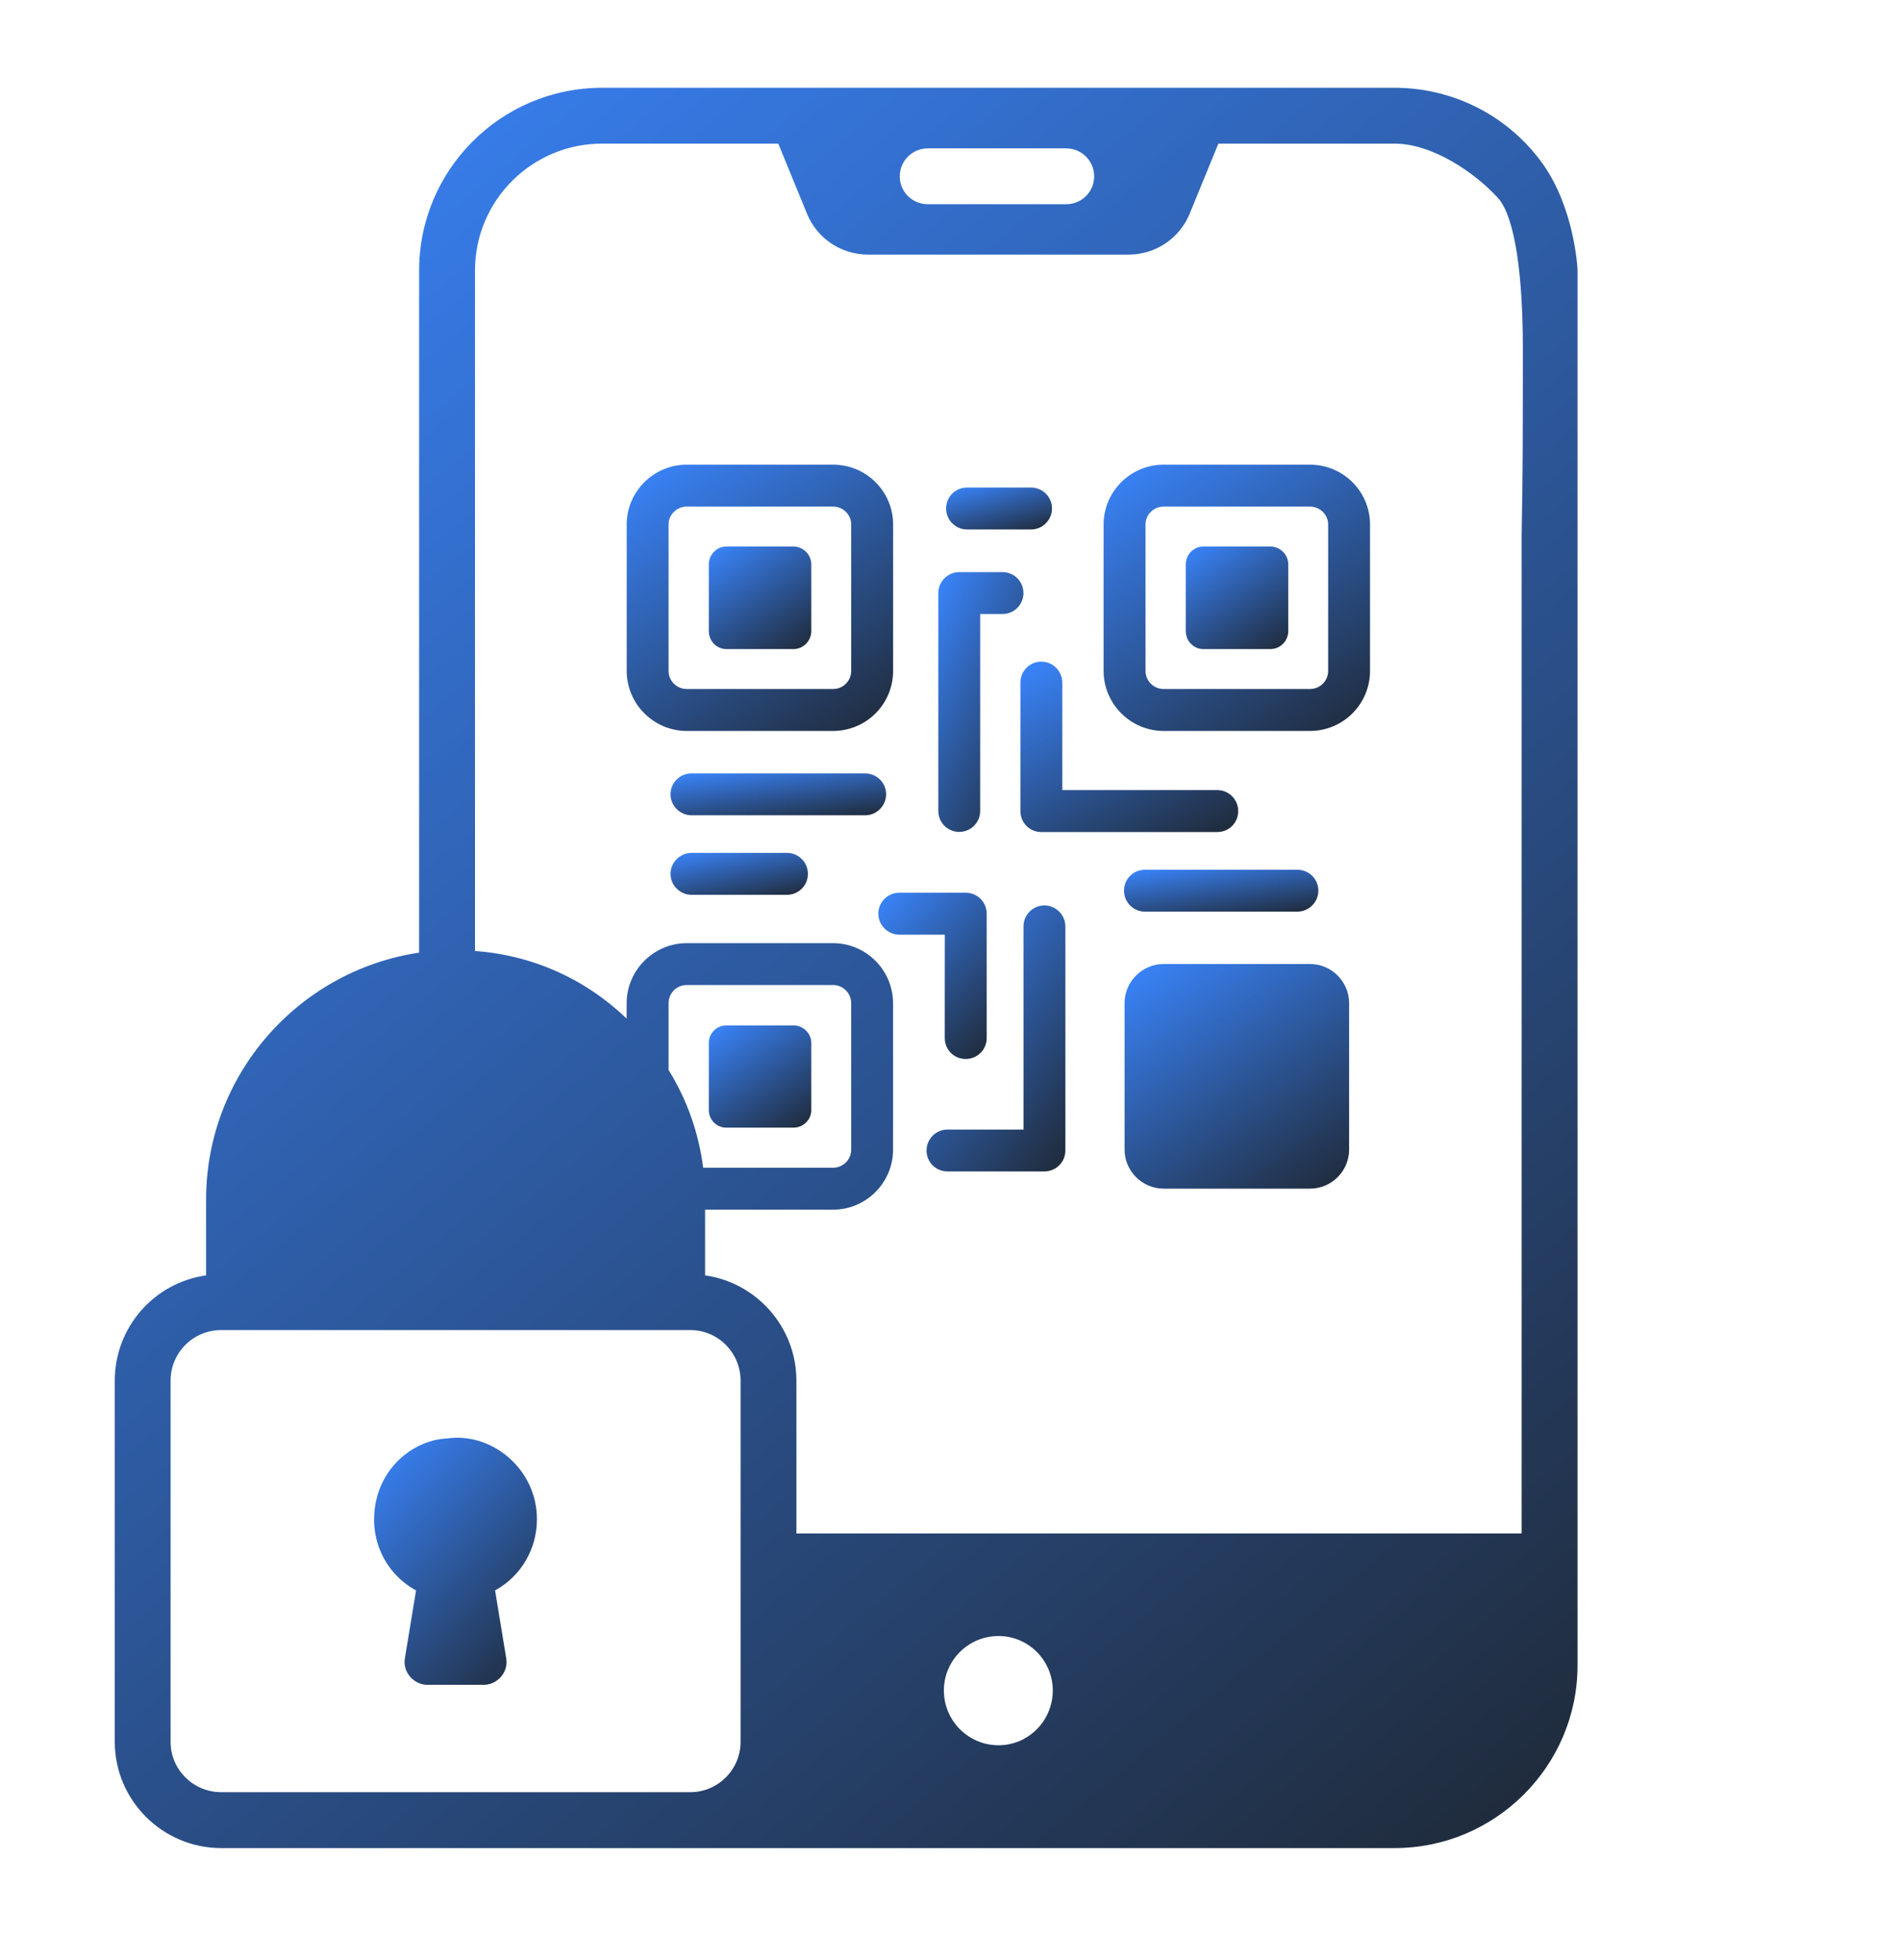
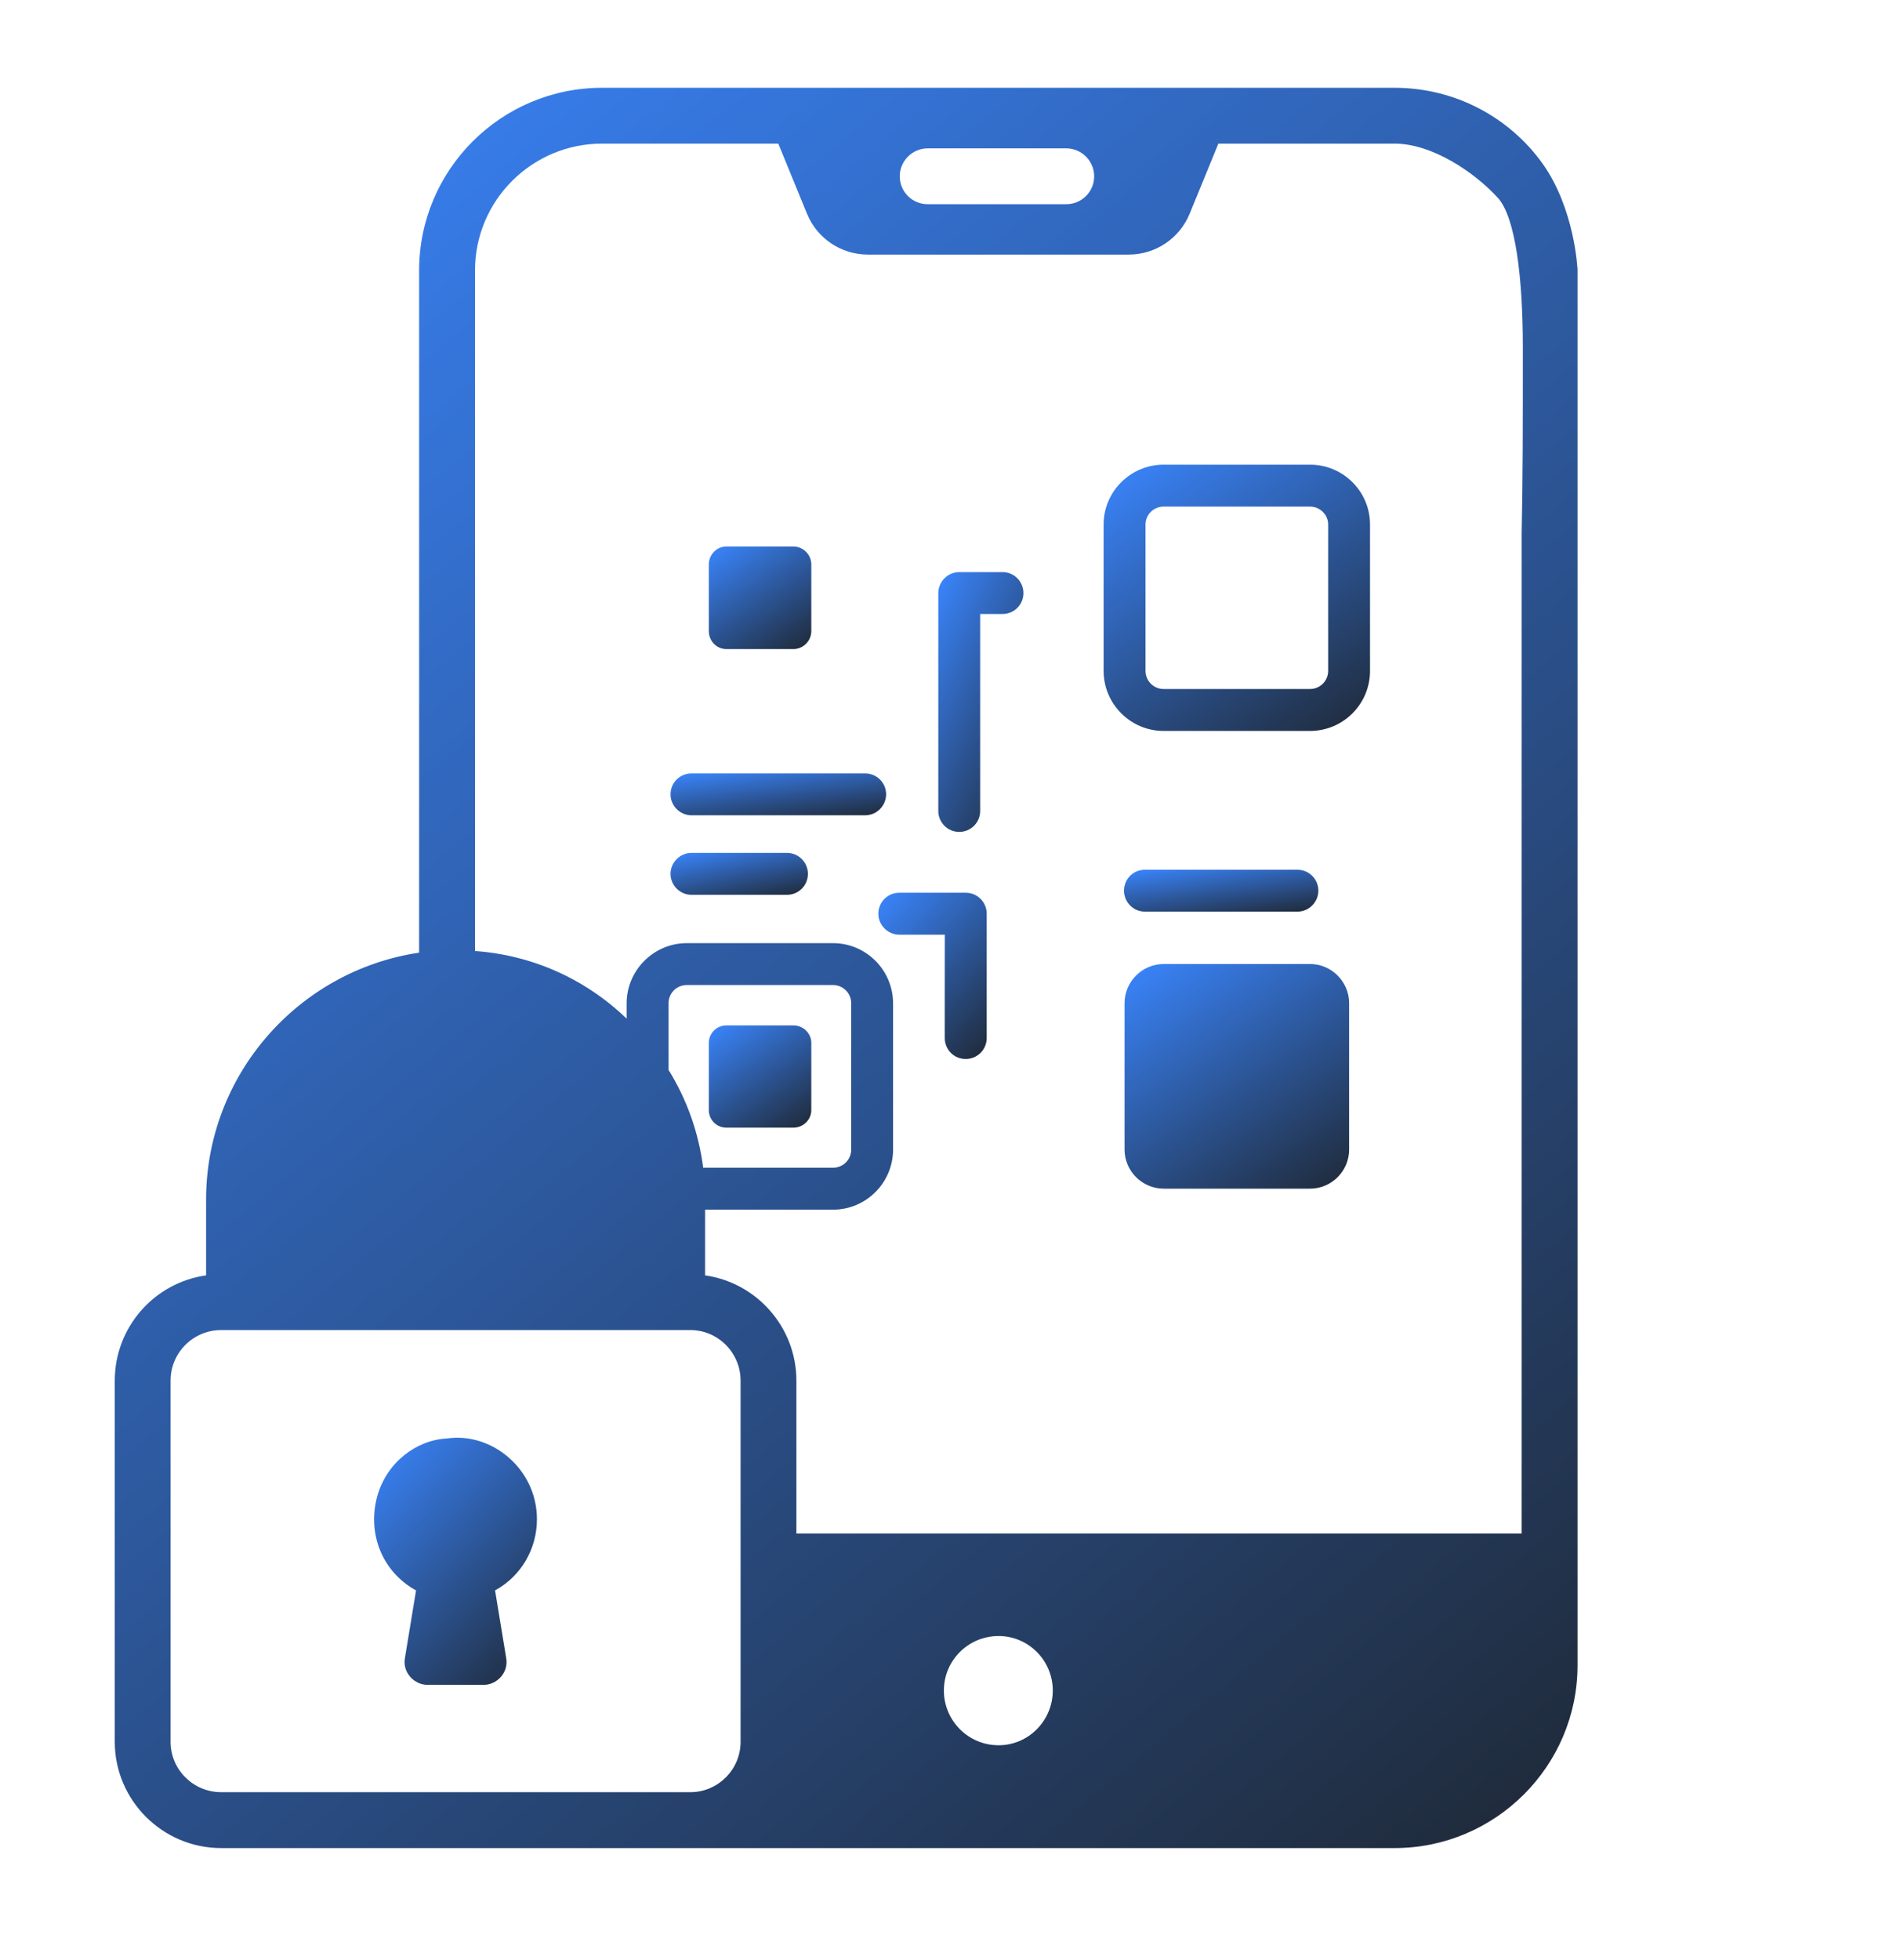
<svg xmlns="http://www.w3.org/2000/svg" width="32" height="33" viewBox="0 0 32 33" fill="none">
  <path d="M22.064 16.23H19.599C19.237 16.23 18.94 16.527 18.94 16.889V19.354C18.94 19.716 19.237 20.012 19.599 20.012H22.064C22.426 20.012 22.722 19.716 22.722 19.354V16.889C22.722 16.527 22.425 16.23 22.064 16.23Z" fill="url(#paint0_linear_3578_1188)" />
-   <path d="M16.288 8.914H17.366C17.558 8.914 17.718 8.754 17.718 8.561C17.718 8.364 17.558 8.208 17.366 8.208H16.288C16.091 8.208 15.935 8.363 15.935 8.561C15.935 8.754 16.091 8.914 16.288 8.914Z" fill="url(#paint1_linear_3578_1188)" />
-   <path d="M17.186 11.492V13.655C17.186 13.852 17.341 14.008 17.538 14.008H20.502C20.699 14.008 20.854 13.852 20.854 13.655C20.854 13.462 20.699 13.302 20.502 13.302H17.891V11.492C17.891 11.299 17.731 11.139 17.538 11.139C17.341 11.139 17.186 11.299 17.186 11.492Z" fill="url(#paint2_linear_3578_1188)" />
  <path d="M14.924 13.373C14.924 13.176 14.764 13.021 14.571 13.021H11.646C11.453 13.021 11.293 13.175 11.293 13.373C11.293 13.566 11.453 13.726 11.646 13.726H14.571C14.764 13.726 14.924 13.566 14.924 13.373Z" fill="url(#paint3_linear_3578_1188)" />
  <path d="M15.912 16.822V17.476C15.912 17.674 16.068 17.829 16.265 17.829C16.458 17.829 16.618 17.674 16.618 17.476V15.383C16.618 15.185 16.458 15.03 16.265 15.03H15.146C14.953 15.03 14.793 15.185 14.793 15.383C14.793 15.576 14.953 15.736 15.146 15.736H15.913L15.912 16.822Z" fill="url(#paint4_linear_3578_1188)" />
  <path d="M19.283 15.348H21.852C22.044 15.348 22.204 15.188 22.204 14.995C22.204 14.798 22.044 14.643 21.852 14.643H19.283C19.086 14.643 18.931 14.798 18.931 14.995C18.931 15.188 19.086 15.348 19.283 15.348Z" fill="url(#paint5_linear_3578_1188)" />
  <path d="M13.254 14.359H11.646C11.453 14.359 11.293 14.52 11.293 14.712C11.293 14.905 11.453 15.065 11.646 15.065H13.254C13.452 15.065 13.607 14.905 13.607 14.712C13.607 14.52 13.452 14.359 13.254 14.359Z" fill="url(#paint6_linear_3578_1188)" />
  <path d="M16.155 14.006C16.348 14.006 16.508 13.851 16.508 13.653V10.337H16.884C17.082 10.337 17.237 10.178 17.237 9.985C17.237 9.792 17.082 9.632 16.884 9.632H16.155C15.963 9.632 15.803 9.792 15.803 9.985V13.653C15.803 13.851 15.963 14.006 16.155 14.006Z" fill="url(#paint7_linear_3578_1188)" />
-   <path d="M17.59 15.244C17.393 15.244 17.238 15.404 17.238 15.597V19.017H15.958C15.761 19.017 15.605 19.177 15.605 19.369C15.605 19.567 15.761 19.722 15.958 19.722H17.59C17.783 19.722 17.943 19.567 17.943 19.369V15.597C17.943 15.404 17.783 15.244 17.59 15.244Z" fill="url(#paint8_linear_3578_1188)" />
  <path d="M22.063 7.823H19.598C19.043 7.823 18.587 8.275 18.587 8.83V11.294C18.587 11.854 19.043 12.306 19.598 12.306H22.063C22.622 12.306 23.074 11.854 23.074 11.294V8.83C23.074 8.275 22.622 7.823 22.063 7.823ZM22.369 11.294C22.369 11.464 22.232 11.6 22.063 11.6H19.598C19.429 11.6 19.293 11.464 19.293 11.294V8.83C19.293 8.665 19.429 8.529 19.598 8.529H22.063C22.232 8.529 22.369 8.665 22.369 8.83V11.294Z" fill="url(#paint9_linear_3578_1188)" />
-   <path d="M14.031 12.306C14.59 12.306 15.042 11.854 15.042 11.294V8.83C15.042 8.275 14.59 7.823 14.031 7.823H11.566C11.011 7.823 10.555 8.275 10.555 8.83V11.294C10.555 11.854 11.011 12.306 11.566 12.306H14.031ZM11.26 8.83C11.26 8.665 11.397 8.529 11.566 8.529H14.031C14.2 8.529 14.336 8.665 14.336 8.83V11.294C14.336 11.464 14.2 11.6 14.031 11.6H11.566C11.397 11.6 11.26 11.464 11.26 11.294V8.83Z" fill="url(#paint10_linear_3578_1188)" />
  <path d="M12.234 10.928H13.363C13.527 10.928 13.664 10.791 13.664 10.626V9.502C13.664 9.338 13.527 9.201 13.363 9.201H12.234C12.069 9.201 11.938 9.338 11.938 9.502V10.626C11.938 10.791 12.069 10.928 12.234 10.928Z" fill="url(#paint11_linear_3578_1188)" />
  <path d="M13.363 17.264H12.234C12.069 17.264 11.938 17.395 11.938 17.56V18.689C11.938 18.854 12.069 18.985 12.234 18.985H13.363C13.527 18.985 13.664 18.854 13.664 18.689V17.56C13.664 17.395 13.527 17.264 13.363 17.264Z" fill="url(#paint12_linear_3578_1188)" />
-   <path d="M21.396 9.201H20.267C20.102 9.201 19.971 9.338 19.971 9.502V10.626C19.971 10.791 20.102 10.928 20.267 10.928H21.396C21.561 10.928 21.697 10.791 21.697 10.626V9.502C21.697 9.338 21.561 9.201 21.396 9.201Z" fill="url(#paint13_linear_3578_1188)" />
  <path d="M7.007 26.776L6.819 27.92C6.778 28.162 6.979 28.366 7.2 28.366H8.145C8.373 28.366 8.566 28.157 8.526 27.92L8.338 26.776C8.78 26.533 9.043 26.075 9.043 25.577C9.043 24.728 8.277 24.108 7.529 24.218C7.017 24.242 6.513 24.617 6.353 25.192C6.179 25.831 6.448 26.471 7.007 26.776H7.007Z" fill="url(#paint14_linear_3578_1188)" />
  <path d="M26.569 4.542C26.569 4.542 26.526 3.51 25.972 2.743C25.417 1.976 24.509 1.478 23.488 1.478H10.14C8.442 1.478 7.059 2.855 7.059 4.553V16.039C5.032 16.34 3.471 18.09 3.471 20.197V21.472C2.601 21.594 1.933 22.342 1.933 23.245L1.933 29.326C1.933 30.309 2.737 31.114 3.725 31.114H11.627H23.489C25.187 31.114 26.569 29.731 26.569 28.038V9.186V8.804C26.569 8.804 26.569 7.668 26.569 5.857V4.542ZM25.628 8.984V25.818L13.413 25.818V23.245C13.413 22.342 12.741 21.594 11.875 21.472V20.366H14.029C14.589 20.366 15.041 19.91 15.041 19.355L15.041 16.891C15.041 16.336 14.589 15.879 14.03 15.879H11.565C11.01 15.879 10.554 16.336 10.554 16.891V17.149C9.853 16.477 8.964 16.081 8 16.011L8 4.554C8 3.373 8.96 2.418 10.14 2.418H13.108L13.592 3.599C13.761 4.013 14.166 4.286 14.617 4.286H19.01C19.462 4.286 19.866 4.013 20.036 3.599L20.52 2.418H23.488C24.118 2.418 24.832 2.898 25.227 3.331C25.523 3.655 25.648 4.672 25.648 5.857C25.648 7.259 25.648 7.962 25.628 8.984ZM2.873 29.326V23.244C2.873 22.774 3.254 22.393 3.725 22.393H11.627C12.092 22.393 12.473 22.774 12.473 23.244V29.326C12.473 29.792 12.092 30.173 11.627 30.173H3.725C3.254 30.173 2.873 29.792 2.873 29.326ZM11.26 18.014V16.89C11.26 16.721 11.396 16.584 11.565 16.584H14.03C14.199 16.584 14.336 16.721 14.336 16.89V19.355C14.336 19.524 14.199 19.66 14.03 19.66H11.843C11.768 19.073 11.57 18.513 11.26 18.014ZM15.897 28.461C15.897 27.957 16.306 27.544 16.819 27.544C17.322 27.544 17.731 27.957 17.731 28.461C17.731 28.968 17.322 29.383 16.819 29.383C16.306 29.383 15.897 28.968 15.897 28.461ZM18.428 2.968C18.428 3.232 18.216 3.438 17.957 3.438H15.625C15.366 3.438 15.154 3.232 15.154 2.968C15.154 2.709 15.366 2.498 15.625 2.498H17.957C18.216 2.498 18.428 2.709 18.428 2.968Z" fill="url(#paint15_linear_3578_1188)" />
  <defs>
    <linearGradient id="paint0_linear_3578_1188" x1="18.946" y1="16.23" x2="21.927" y2="20.556" gradientUnits="userSpaceOnUse">
      <stop stop-color="#3A86FF" />
      <stop offset="1" stop-color="#1F2937" />
    </linearGradient>
    <linearGradient id="paint1_linear_3578_1188" x1="15.938" y1="8.208" x2="16.24" y2="9.316" gradientUnits="userSpaceOnUse">
      <stop stop-color="#3A86FF" />
      <stop offset="1" stop-color="#1F2937" />
    </linearGradient>
    <linearGradient id="paint2_linear_3578_1188" x1="17.191" y1="11.139" x2="19.212" y2="14.89" gradientUnits="userSpaceOnUse">
      <stop stop-color="#3A86FF" />
      <stop offset="1" stop-color="#1F2937" />
    </linearGradient>
    <linearGradient id="paint3_linear_3578_1188" x1="11.298" y1="13.021" x2="11.454" y2="14.19" gradientUnits="userSpaceOnUse">
      <stop stop-color="#3A86FF" />
      <stop offset="1" stop-color="#1F2937" />
    </linearGradient>
    <linearGradient id="paint4_linear_3578_1188" x1="14.796" y1="15.03" x2="17.153" y2="17.261" gradientUnits="userSpaceOnUse">
      <stop stop-color="#3A86FF" />
      <stop offset="1" stop-color="#1F2937" />
    </linearGradient>
    <linearGradient id="paint5_linear_3578_1188" x1="18.935" y1="14.643" x2="19.108" y2="15.807" gradientUnits="userSpaceOnUse">
      <stop stop-color="#3A86FF" />
      <stop offset="1" stop-color="#1F2937" />
    </linearGradient>
    <linearGradient id="paint6_linear_3578_1188" x1="11.296" y1="14.359" x2="11.536" y2="15.499" gradientUnits="userSpaceOnUse">
      <stop stop-color="#3A86FF" />
      <stop offset="1" stop-color="#1F2937" />
    </linearGradient>
    <linearGradient id="paint7_linear_3578_1188" x1="15.805" y1="9.632" x2="18.668" y2="10.995" gradientUnits="userSpaceOnUse">
      <stop stop-color="#3A86FF" />
      <stop offset="1" stop-color="#1F2937" />
    </linearGradient>
    <linearGradient id="paint8_linear_3578_1188" x1="15.609" y1="15.244" x2="19.245" y2="17.999" gradientUnits="userSpaceOnUse">
      <stop stop-color="#3A86FF" />
      <stop offset="1" stop-color="#1F2937" />
    </linearGradient>
    <linearGradient id="paint9_linear_3578_1188" x1="18.593" y1="7.823" x2="22.126" y2="12.954" gradientUnits="userSpaceOnUse">
      <stop stop-color="#3A86FF" />
      <stop offset="1" stop-color="#1F2937" />
    </linearGradient>
    <linearGradient id="paint10_linear_3578_1188" x1="10.561" y1="7.823" x2="14.094" y2="12.954" gradientUnits="userSpaceOnUse">
      <stop stop-color="#3A86FF" />
      <stop offset="1" stop-color="#1F2937" />
    </linearGradient>
    <linearGradient id="paint11_linear_3578_1188" x1="11.94" y1="9.201" x2="13.301" y2="11.176" gradientUnits="userSpaceOnUse">
      <stop stop-color="#3A86FF" />
      <stop offset="1" stop-color="#1F2937" />
    </linearGradient>
    <linearGradient id="paint12_linear_3578_1188" x1="11.94" y1="17.264" x2="13.296" y2="19.236" gradientUnits="userSpaceOnUse">
      <stop stop-color="#3A86FF" />
      <stop offset="1" stop-color="#1F2937" />
    </linearGradient>
    <linearGradient id="paint13_linear_3578_1188" x1="19.973" y1="9.201" x2="21.334" y2="11.176" gradientUnits="userSpaceOnUse">
      <stop stop-color="#3A86FF" />
      <stop offset="1" stop-color="#1F2937" />
    </linearGradient>
    <linearGradient id="paint14_linear_3578_1188" x1="6.305" y1="24.205" x2="9.812" y2="27.559" gradientUnits="userSpaceOnUse">
      <stop stop-color="#3A86FF" />
      <stop offset="1" stop-color="#1F2937" />
    </linearGradient>
    <linearGradient id="paint15_linear_3578_1188" x1="1.966" y1="1.478" x2="26.536" y2="31.114" gradientUnits="userSpaceOnUse">
      <stop stop-color="#3A86FF" />
      <stop offset="1" stop-color="#1F2937" />
    </linearGradient>
  </defs>
</svg>